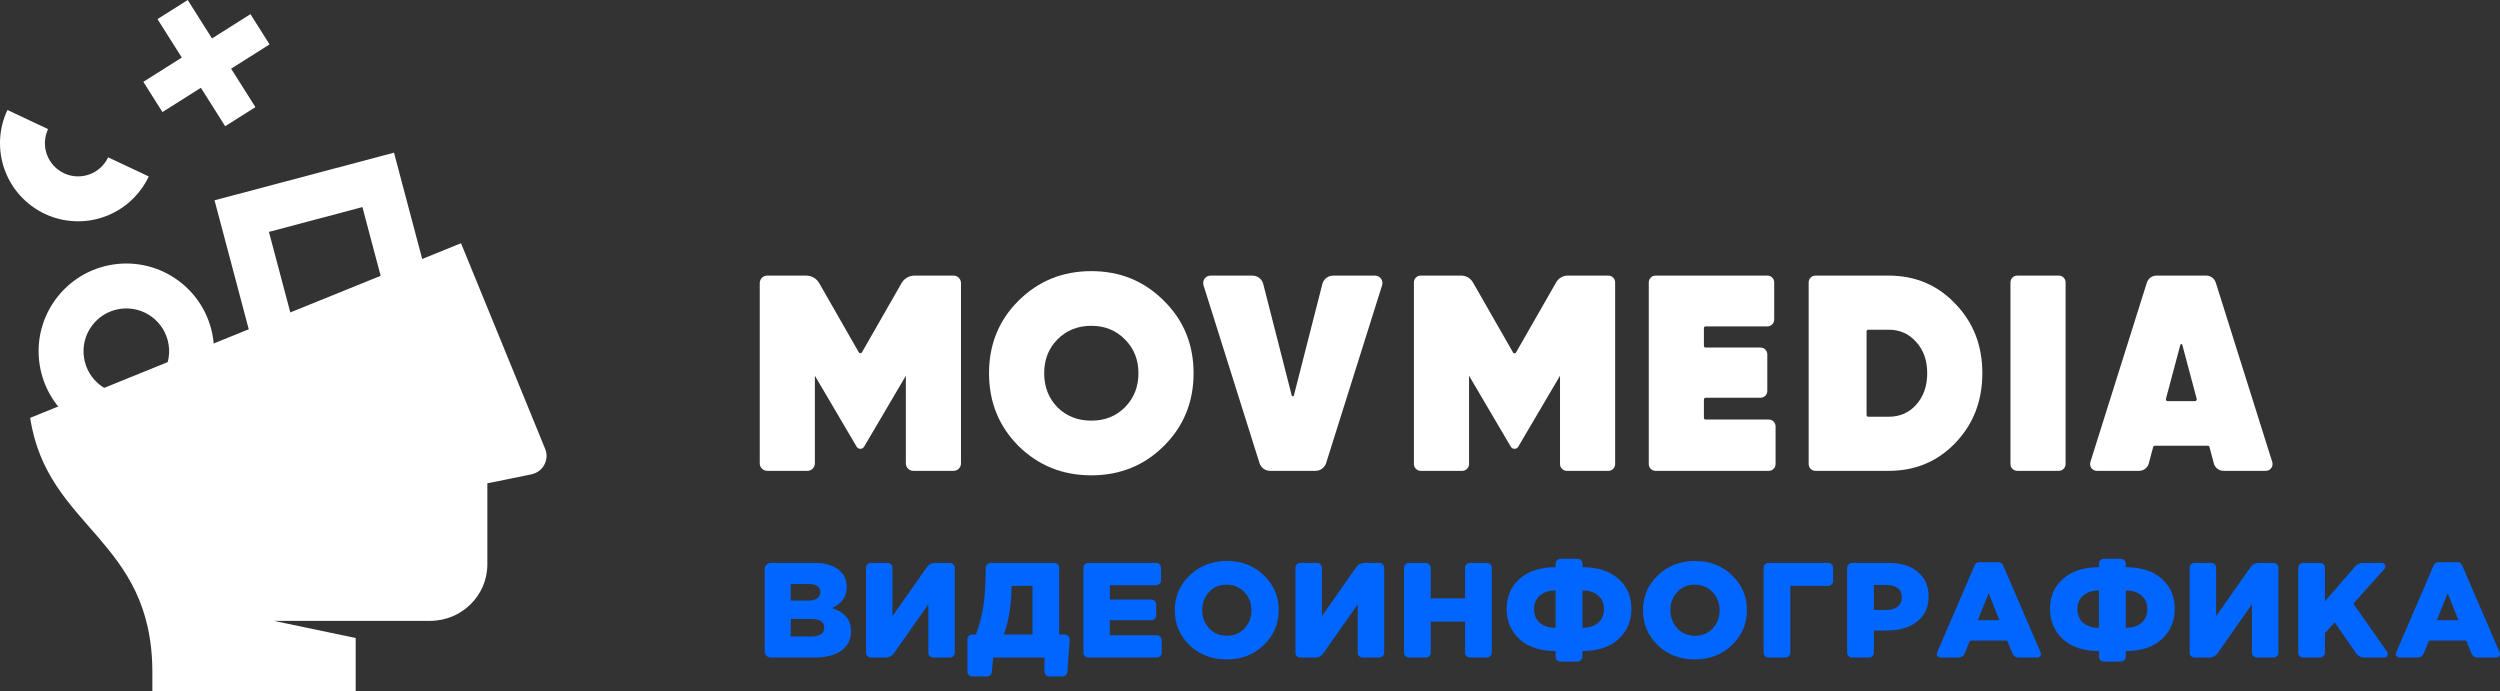
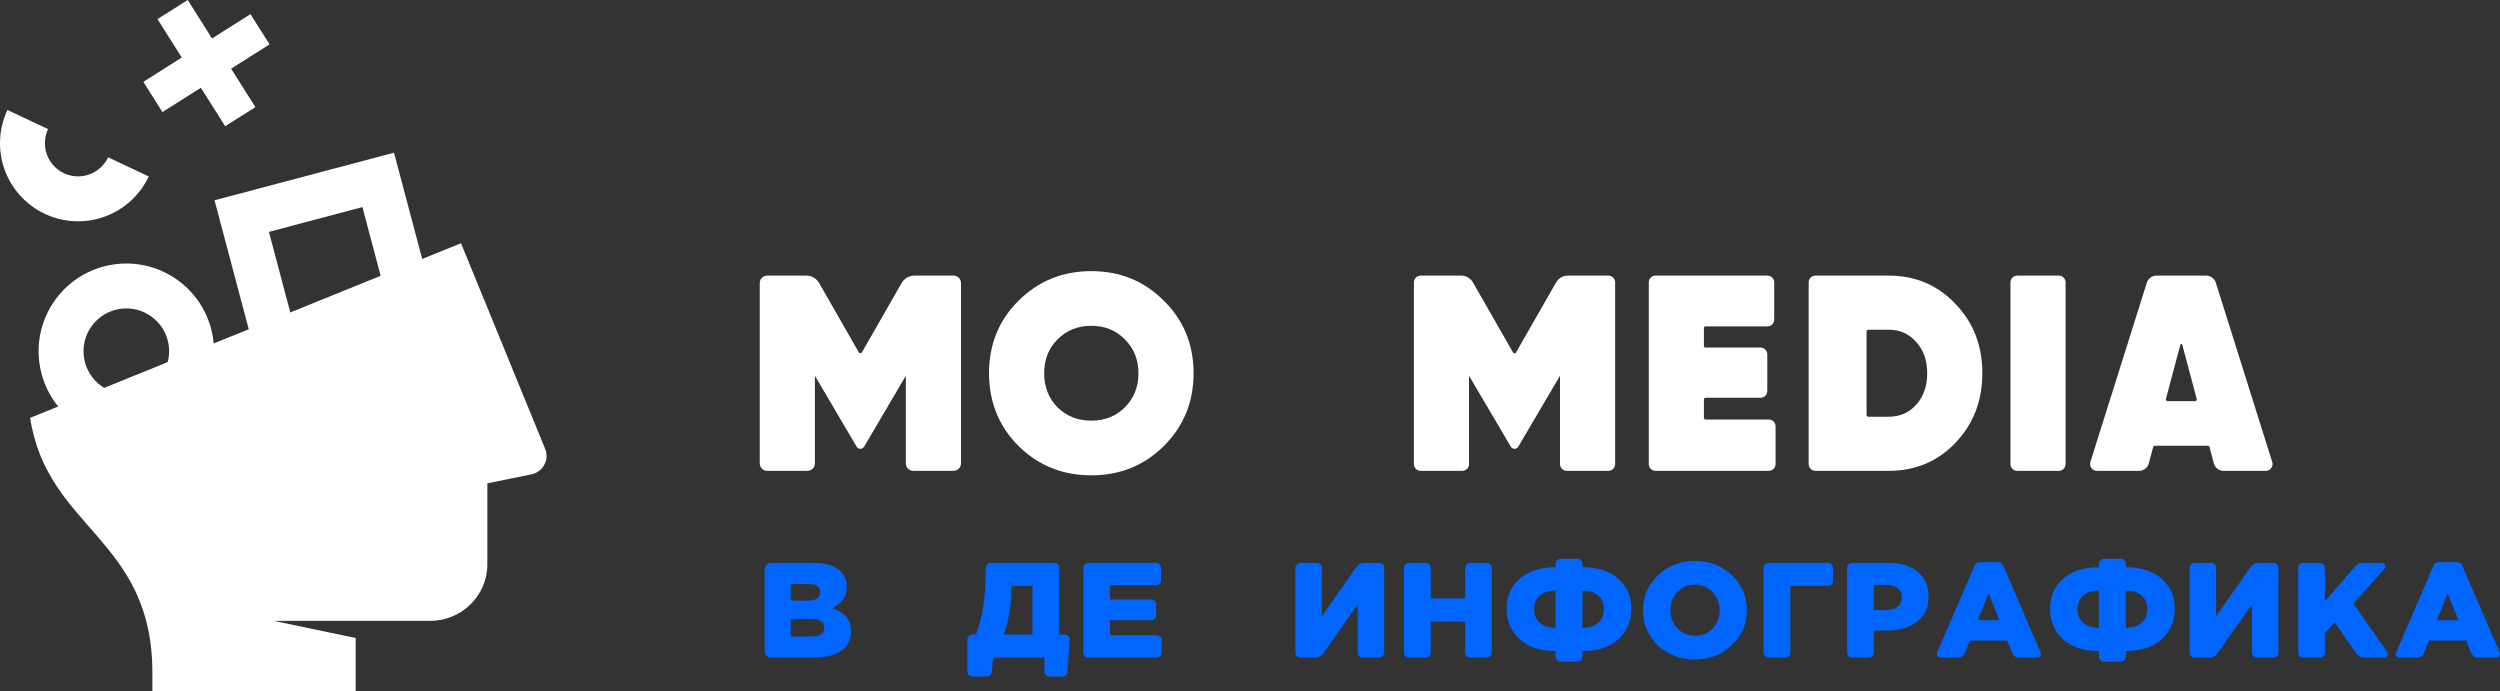
<svg xmlns="http://www.w3.org/2000/svg" width="170" height="47" viewBox="0 0 170 47" fill="none">
  <rect x="0" y="0" width="170" height="47" fill="#333333" stroke="none" />
  <path d="M52.421 44.713C52.188 44.713 52 44.528 52 44.3V38.689C52 38.461 52.188 38.276 52.421 38.276H55.365C56.165 38.276 56.762 38.469 57.156 38.855C57.437 39.131 57.577 39.483 57.577 39.913C57.577 40.581 57.24 41.059 56.565 41.347C56.99 41.482 57.312 41.675 57.53 41.926C57.755 42.178 57.868 42.515 57.868 42.938C57.868 43.49 57.649 43.925 57.212 44.244C56.774 44.556 56.165 44.713 55.384 44.713H52.421ZM53.772 43.278H55.178C55.759 43.278 56.049 43.076 56.049 42.671C56.049 42.285 55.753 42.092 55.159 42.092H53.772V43.278ZM53.772 40.841H54.915C55.49 40.841 55.778 40.648 55.778 40.262C55.778 39.894 55.503 39.71 54.953 39.71H53.772V40.841Z" fill="#0066FF" />
-   <path d="M59.224 44.713C59.039 44.713 58.888 44.565 58.888 44.383V38.606C58.888 38.424 59.039 38.276 59.224 38.276H60.352C60.537 38.276 60.688 38.424 60.688 38.606V41.899L63.028 38.562C63.153 38.383 63.36 38.276 63.582 38.276H64.588C64.774 38.276 64.925 38.424 64.925 38.606V44.383C64.925 44.565 64.774 44.713 64.588 44.713H63.461C63.276 44.713 63.125 44.565 63.125 44.383V41.09L60.785 44.427C60.66 44.606 60.453 44.713 60.231 44.713H59.224Z" fill="#0066FF" />
  <path d="M66.12 46C65.934 46 65.783 45.852 65.783 45.67V43.479C65.783 43.297 65.934 43.149 66.12 43.149H66.364C66.602 42.524 66.77 41.871 66.871 41.191C66.965 40.587 67.017 39.798 67.028 38.823C67.029 38.751 67.029 38.678 67.029 38.606C67.03 38.424 67.18 38.276 67.366 38.276H71.69C71.875 38.276 72.026 38.424 72.026 38.606V43.149H72.405C72.601 43.149 72.755 43.312 72.741 43.503L72.582 45.693C72.57 45.866 72.424 46 72.247 46H71.359C71.174 46 71.023 45.852 71.023 45.67V44.713H67.536L67.442 45.701C67.426 45.87 67.281 46 67.108 46H66.12ZM68.267 43.149H70.207V39.839H68.783V39.903C68.783 41.056 68.611 42.138 68.267 43.149Z" fill="#0066FF" />
  <path d="M74.008 44.713C73.822 44.713 73.671 44.565 73.671 44.383V38.606C73.671 38.424 73.822 38.276 74.008 38.276H78.612C78.798 38.276 78.949 38.424 78.949 38.606V39.463C78.949 39.645 78.798 39.793 78.612 39.793H75.471V40.768H78.284C78.47 40.768 78.621 40.916 78.621 41.098V41.845C78.621 42.027 78.47 42.175 78.284 42.175H75.471V43.195H78.659C78.845 43.195 78.996 43.343 78.996 43.525V44.383C78.996 44.565 78.845 44.713 78.659 44.713H74.008Z" fill="#0066FF" />
-   <path d="M85.932 43.867C85.257 44.517 84.416 44.841 83.41 44.841C82.404 44.841 81.564 44.52 80.889 43.876C80.22 43.226 79.886 42.432 79.886 41.494C79.886 40.562 80.223 39.772 80.898 39.122C81.579 38.472 82.423 38.147 83.429 38.147C84.435 38.147 85.273 38.472 85.941 39.122C86.616 39.766 86.954 40.556 86.954 41.494C86.954 42.426 86.613 43.217 85.932 43.867ZM83.429 43.232C83.923 43.232 84.323 43.064 84.629 42.726C84.942 42.389 85.098 41.978 85.098 41.494C85.098 41.016 84.938 40.608 84.62 40.271C84.301 39.928 83.898 39.756 83.41 39.756C82.923 39.756 82.523 39.925 82.211 40.262C81.904 40.599 81.751 41.01 81.751 41.494C81.751 41.972 81.907 42.383 82.22 42.726C82.539 43.064 82.942 43.232 83.429 43.232Z" fill="#0066FF" />
  <path d="M88.425 44.713C88.239 44.713 88.088 44.565 88.088 44.383V38.606C88.088 38.424 88.239 38.276 88.425 38.276H89.552C89.737 38.276 89.888 38.424 89.888 38.606V41.899L92.228 38.562C92.353 38.383 92.561 38.276 92.782 38.276H93.789C93.974 38.276 94.125 38.424 94.125 38.606V44.383C94.125 44.565 93.974 44.713 93.789 44.713H92.662C92.476 44.713 92.325 44.565 92.325 44.383V41.09L89.986 44.427C89.86 44.606 89.653 44.713 89.431 44.713H88.425Z" fill="#0066FF" />
  <path d="M95.807 44.713C95.621 44.713 95.471 44.565 95.471 44.383V38.606C95.471 38.424 95.621 38.276 95.807 38.276H96.953C97.139 38.276 97.289 38.424 97.289 38.606V40.685H99.623V38.606C99.623 38.424 99.774 38.276 99.96 38.276H101.105C101.291 38.276 101.442 38.424 101.442 38.606V44.383C101.442 44.565 101.291 44.713 101.105 44.713H99.96C99.774 44.713 99.623 44.565 99.623 44.383V42.267H97.289V44.383C97.289 44.565 97.139 44.713 96.953 44.713H95.807Z" fill="#0066FF" />
  <path d="M106.116 44.989C105.93 44.989 105.779 44.841 105.779 44.659V44.271C104.742 44.271 103.927 44.005 103.333 43.471C102.745 42.932 102.452 42.236 102.452 41.384C102.452 40.55 102.749 39.873 103.342 39.352C103.936 38.831 104.748 38.57 105.779 38.57V38.33C105.779 38.148 105.93 38 106.116 38H107.271C107.457 38 107.607 38.148 107.607 38.33V38.57C108.638 38.57 109.451 38.831 110.044 39.352C110.638 39.873 110.935 40.55 110.935 41.384C110.935 42.236 110.638 42.932 110.044 43.471C109.457 44.005 108.645 44.271 107.607 44.271V44.659C107.607 44.841 107.457 44.989 107.271 44.989H106.116ZM105.779 42.69V40.152C105.342 40.152 104.989 40.265 104.72 40.492C104.451 40.713 104.317 41.019 104.317 41.411C104.317 41.816 104.448 42.132 104.711 42.359C104.979 42.579 105.336 42.69 105.779 42.69ZM107.607 42.69C108.051 42.69 108.404 42.579 108.666 42.359C108.935 42.132 109.069 41.816 109.069 41.411C109.069 41.019 108.935 40.713 108.666 40.492C108.398 40.265 108.045 40.152 107.607 40.152V42.69Z" fill="#0066FF" />
  <path d="M117.768 43.867C117.094 44.517 116.253 44.841 115.247 44.841C114.241 44.841 113.4 44.52 112.725 43.876C112.057 43.226 111.723 42.432 111.723 41.494C111.723 40.562 112.06 39.772 112.735 39.122C113.416 38.472 114.26 38.147 115.266 38.147C116.272 38.147 117.109 38.472 117.778 39.122C118.453 39.766 118.79 40.556 118.79 41.494C118.79 42.426 118.45 43.217 117.768 43.867ZM115.266 43.232C115.759 43.232 116.159 43.064 116.466 42.726C116.778 42.389 116.934 41.978 116.934 41.494C116.934 41.016 116.775 40.608 116.456 40.271C116.137 39.928 115.734 39.756 115.247 39.756C114.76 39.756 114.36 39.925 114.047 40.262C113.741 40.599 113.588 41.01 113.588 41.494C113.588 41.972 113.744 42.383 114.057 42.726C114.375 43.064 114.778 43.232 115.266 43.232Z" fill="#0066FF" />
  <path d="M120.261 44.713C120.076 44.713 119.925 44.565 119.925 44.383V38.606C119.925 38.424 120.076 38.276 120.261 38.276H124.313C124.499 38.276 124.649 38.424 124.649 38.606V39.509C124.649 39.691 124.499 39.839 124.313 39.839H121.743V44.383C121.743 44.565 121.593 44.713 121.407 44.713H120.261Z" fill="#0066FF" />
  <path d="M125.941 44.713C125.755 44.713 125.605 44.565 125.605 44.383V38.606C125.605 38.424 125.755 38.276 125.941 38.276H128.417C129.254 38.276 129.917 38.478 130.404 38.883C130.898 39.281 131.145 39.839 131.145 40.556C131.145 41.292 130.885 41.862 130.367 42.267C129.848 42.671 129.167 42.874 128.323 42.874H127.423V44.383C127.423 44.565 127.273 44.713 127.087 44.713H125.941ZM127.423 41.476H128.286C128.611 41.476 128.864 41.399 129.045 41.246C129.232 41.093 129.326 40.884 129.326 40.621C129.326 40.345 129.232 40.136 129.045 39.995C128.864 39.848 128.607 39.775 128.276 39.775H127.423V41.476Z" fill="#0066FF" />
  <path d="M131.955 44.713C131.774 44.713 131.652 44.532 131.722 44.369L134.281 38.431C134.333 38.309 134.456 38.23 134.591 38.23H135.898C136.033 38.23 136.155 38.309 136.207 38.431L138.766 44.369C138.836 44.532 138.714 44.713 138.533 44.713H137.247C137.076 44.713 136.922 44.611 136.857 44.456L136.486 43.563H133.955L133.592 44.453C133.528 44.61 133.374 44.713 133.202 44.713H131.955ZM134.49 42.175H135.961L135.23 40.345L134.49 42.175Z" fill="#0066FF" />
  <path d="M143.065 44.989C142.879 44.989 142.728 44.841 142.728 44.659V44.271C141.691 44.271 140.875 44.005 140.282 43.471C139.694 42.932 139.401 42.236 139.401 41.384C139.401 40.55 139.697 39.873 140.291 39.352C140.885 38.831 141.697 38.57 142.728 38.57V38.33C142.728 38.148 142.879 38 143.065 38H144.22C144.405 38 144.556 38.148 144.556 38.33V38.57C145.587 38.57 146.4 38.831 146.993 39.352C147.587 39.873 147.884 40.55 147.884 41.384C147.884 42.236 147.587 42.932 146.993 43.471C146.406 44.005 145.593 44.271 144.556 44.271V44.659C144.556 44.841 144.405 44.989 144.22 44.989H143.065ZM142.728 42.69V40.152C142.291 40.152 141.938 40.265 141.669 40.492C141.4 40.713 141.266 41.019 141.266 41.411C141.266 41.816 141.397 42.132 141.66 42.359C141.928 42.579 142.285 42.69 142.728 42.69ZM144.556 42.69C145 42.69 145.353 42.579 145.615 42.359C145.884 42.132 146.018 41.816 146.018 41.411C146.018 41.019 145.884 40.713 145.615 40.492C145.347 40.265 144.993 40.152 144.556 40.152V42.69Z" fill="#0066FF" />
  <path d="M149.233 44.713C149.047 44.713 148.896 44.565 148.896 44.383V38.606C148.896 38.424 149.047 38.276 149.233 38.276H150.36C150.545 38.276 150.696 38.424 150.696 38.606V41.899L153.036 38.562C153.161 38.383 153.369 38.276 153.59 38.276H154.597C154.782 38.276 154.933 38.424 154.933 38.606V44.383C154.933 44.565 154.782 44.713 154.597 44.713H153.47C153.284 44.713 153.133 44.565 153.133 44.383V41.09L150.793 44.427C150.668 44.606 150.461 44.713 150.239 44.713H149.233Z" fill="#0066FF" />
  <path d="M156.615 44.713C156.429 44.713 156.279 44.565 156.279 44.383V38.606C156.279 38.424 156.429 38.276 156.615 38.276H157.761C157.947 38.276 158.097 38.424 158.097 38.606V40.887L160.155 38.509C160.283 38.361 160.47 38.276 160.668 38.276H161.954C162.171 38.276 162.287 38.527 162.143 38.687L160.028 41.044L162.325 44.325C162.44 44.489 162.32 44.713 162.117 44.713H160.769C160.546 44.713 160.338 44.604 160.212 44.423L158.763 42.322L158.097 43.048V44.383C158.097 44.565 157.947 44.713 157.761 44.713H156.615Z" fill="#0066FF" />
  <path d="M163.169 44.713C162.988 44.713 162.866 44.532 162.937 44.369L165.495 38.431C165.548 38.309 165.67 38.23 165.805 38.23H167.112C167.247 38.23 167.369 38.309 167.421 38.431L169.98 44.369C170.05 44.532 169.928 44.713 169.747 44.713H168.461C168.29 44.713 168.136 44.611 168.072 44.456L167.7 43.563H165.169L164.806 44.453C164.743 44.61 164.588 44.713 164.416 44.713H163.169ZM165.704 42.175H167.175L166.444 40.345L165.704 42.175Z" fill="#0066FF" />
  <path d="M14.485 22.975C14.986 26.23 12.754 29.277 9.499 29.779C6.243 30.28 3.197 28.048 2.695 24.793C2.193 21.537 4.425 18.491 7.681 17.989C10.936 17.487 13.982 19.719 14.485 22.975ZM5.713 24.327C5.958 25.916 7.444 27.006 9.033 26.761C10.622 26.516 11.712 25.029 11.467 23.44C11.222 21.851 9.735 20.762 8.146 21.007C6.557 21.252 5.468 22.738 5.713 24.327Z" fill="white" />
  <path fill-rule="evenodd" clip-rule="evenodd" d="M24.644 14.081L18.287 15.768L19.974 22.125L26.331 20.438L24.644 14.081ZM14.588 13.62L17.826 25.824L30.03 22.586L26.792 10.382L14.588 13.62Z" fill="white" />
  <path d="M0.505 7.479C-0.094 8.753 -0.163 10.213 0.314 11.538C0.792 12.863 1.776 13.944 3.05 14.543C4.324 15.143 5.785 15.211 7.109 14.734C8.434 14.256 9.515 13.272 10.115 11.998L7.352 10.698C7.097 11.24 6.638 11.658 6.075 11.861C5.512 12.064 4.891 12.035 4.349 11.78C3.808 11.525 3.39 11.066 3.187 10.503C2.984 9.94 3.013 9.32 3.268 8.778L0.505 7.479Z" fill="white" />
  <path fill-rule="evenodd" clip-rule="evenodd" d="M12.361 3.913L10.709 1.299L12.766 0L14.417 2.614L17.031 0.962L18.33 3.019L15.716 4.67L17.368 7.284L15.311 8.583L13.66 5.969L11.046 7.621L9.747 5.564L12.361 3.913Z" fill="white" />
  <path d="M37.071 30.523L31.349 16.54L27.896 17.939L17.741 22.055L15.257 23.061L5.333 27.084L2.052 28.413C3.198 35.975 10.361 36.611 10.361 45.728V47H24.186V43.384L18.616 42.218H24.186H29.245C31.396 42.218 33.14 40.498 33.14 38.375V32.866L36.129 32.257C36.922 32.096 37.374 31.264 37.071 30.523Z" fill="white" />
  <path d="M64.84 18.741C65.12 18.741 65.347 18.968 65.347 19.248V31.511C65.347 31.791 65.12 32.018 64.84 32.018H62.106C61.825 32.018 61.598 31.791 61.598 31.511V25.55L58.76 30.374C58.706 30.464 58.61 30.52 58.505 30.52C58.401 30.52 58.304 30.464 58.251 30.374L55.412 25.55V31.511C55.412 31.791 55.185 32.018 54.905 32.018H52.171C51.891 32.018 51.663 31.791 51.663 31.511V19.248C51.663 18.968 51.891 18.741 52.171 18.741H54.824C55.188 18.741 55.524 18.935 55.705 19.251L58.395 23.954C58.444 24.039 58.567 24.039 58.615 23.954L61.306 19.251C61.487 18.935 61.823 18.741 62.187 18.741H64.84Z" fill="white" />
  <path d="M79.139 30.33C77.802 31.658 76.158 32.322 74.209 32.322C72.259 32.322 70.61 31.658 69.26 30.33C67.923 28.989 67.254 27.339 67.254 25.379C67.254 23.419 67.923 21.775 69.26 20.448C70.61 19.107 72.259 18.437 74.209 18.437C76.158 18.437 77.802 19.107 79.139 20.448C80.489 21.775 81.163 23.419 81.163 25.379C81.163 27.339 80.489 28.989 79.139 30.33ZM71.903 27.693C72.516 28.3 73.284 28.604 74.209 28.604C75.134 28.604 75.896 28.3 76.496 27.693C77.108 27.074 77.414 26.302 77.414 25.379C77.414 24.456 77.108 23.691 76.496 23.084C75.896 22.465 75.134 22.155 74.209 22.155C73.284 22.155 72.516 22.465 71.903 23.084C71.303 23.691 71.004 24.456 71.004 25.379C71.004 26.302 71.303 27.074 71.903 27.693Z" fill="white" />
-   <path d="M86.37 32.018C86.037 32.018 85.743 31.802 85.644 31.485L81.839 19.4C81.736 19.073 81.98 18.741 82.323 18.741H85.164C85.512 18.741 85.815 18.976 85.901 19.313L87.837 26.892C87.856 26.969 87.965 26.969 87.984 26.892L89.92 19.313C90.006 18.976 90.31 18.741 90.657 18.741H93.499C93.841 18.741 94.085 19.073 93.983 19.4L90.178 31.485C90.078 31.802 89.784 32.018 89.452 32.018H86.37Z" fill="white" />
  <path d="M115.866 28.412C115.866 28.476 115.917 28.528 115.98 28.528H120.28C120.534 28.528 120.739 28.736 120.739 28.992V31.554C120.739 31.81 120.534 32.018 120.28 32.018H112.576C112.322 32.018 112.117 31.81 112.117 31.554V19.205C112.117 18.948 112.322 18.741 112.576 18.741H120.187C120.44 18.741 120.646 18.948 120.646 19.205V21.728C120.646 21.985 120.44 22.193 120.187 22.193H115.98C115.917 22.193 115.866 22.245 115.866 22.309V23.518C115.866 23.582 115.917 23.634 115.98 23.634H119.718C119.972 23.634 120.177 23.842 120.177 24.099V26.584C120.177 26.84 119.972 27.048 119.718 27.048H115.98C115.917 27.048 115.866 27.1 115.866 27.165V28.412Z" fill="white" />
  <path d="M128.426 18.741C130.238 18.741 131.75 19.379 132.962 20.656C134.187 21.921 134.799 23.495 134.799 25.379C134.799 27.263 134.187 28.844 132.962 30.121C131.75 31.386 130.238 32.018 128.426 32.018H123.448C123.195 32.018 122.989 31.81 122.989 31.554V19.205C122.989 18.948 123.195 18.741 123.448 18.741H128.426ZM128.426 28.338C129.188 28.338 129.813 28.066 130.3 27.523C130.8 26.966 131.05 26.252 131.05 25.379C131.05 24.507 130.8 23.799 130.3 23.255C129.813 22.698 129.188 22.42 128.426 22.42H127.041C126.977 22.42 126.926 22.472 126.926 22.536V28.222C126.926 28.286 126.977 28.338 127.041 28.338H128.426Z" fill="white" />
  <path d="M136.711 19.205C136.711 18.948 136.917 18.741 137.17 18.741H140.001C140.255 18.741 140.46 18.948 140.46 19.205V31.554C140.46 31.81 140.255 32.018 140.001 32.018H137.17C136.917 32.018 136.711 31.81 136.711 31.554V19.205Z" fill="white" />
  <path d="M151.202 32.018C150.89 32.018 150.617 31.806 150.537 31.501L150.246 30.397C150.232 30.346 150.187 30.311 150.135 30.311H146.525C146.473 30.311 146.427 30.346 146.414 30.397L146.123 31.501C146.042 31.806 145.77 32.018 145.458 32.018H142.584C142.274 32.018 142.053 31.712 142.147 31.413L145.984 19.226C146.075 18.937 146.34 18.741 146.64 18.741H150.02C150.319 18.741 150.585 18.937 150.676 19.226L154.512 31.413C154.607 31.712 154.386 32.018 154.075 32.018H151.202ZM147.282 27.13C147.262 27.203 147.317 27.276 147.392 27.276H149.267C149.343 27.276 149.398 27.203 149.378 27.13L148.396 23.447C148.378 23.379 148.282 23.379 148.263 23.447L147.282 27.13Z" fill="white" />
  <path d="M109.371 18.741C109.625 18.741 109.83 18.948 109.83 19.205V31.554C109.83 31.81 109.625 32.018 109.371 32.018H106.54C106.286 32.018 106.081 31.81 106.081 31.554V25.55L103.243 30.373C103.19 30.464 103.093 30.52 102.988 30.52C102.883 30.52 102.787 30.464 102.733 30.373L99.895 25.55V31.554C99.895 31.81 99.69 32.018 99.436 32.018H96.605C96.352 32.018 96.146 31.81 96.146 31.554V19.205C96.146 18.948 96.352 18.741 96.605 18.741H99.366C99.693 18.741 99.996 18.917 100.16 19.204L102.889 23.973C102.933 24.05 103.043 24.05 103.087 23.973L105.816 19.204C105.98 18.917 106.283 18.741 106.61 18.741H109.371Z" fill="white" />
</svg>